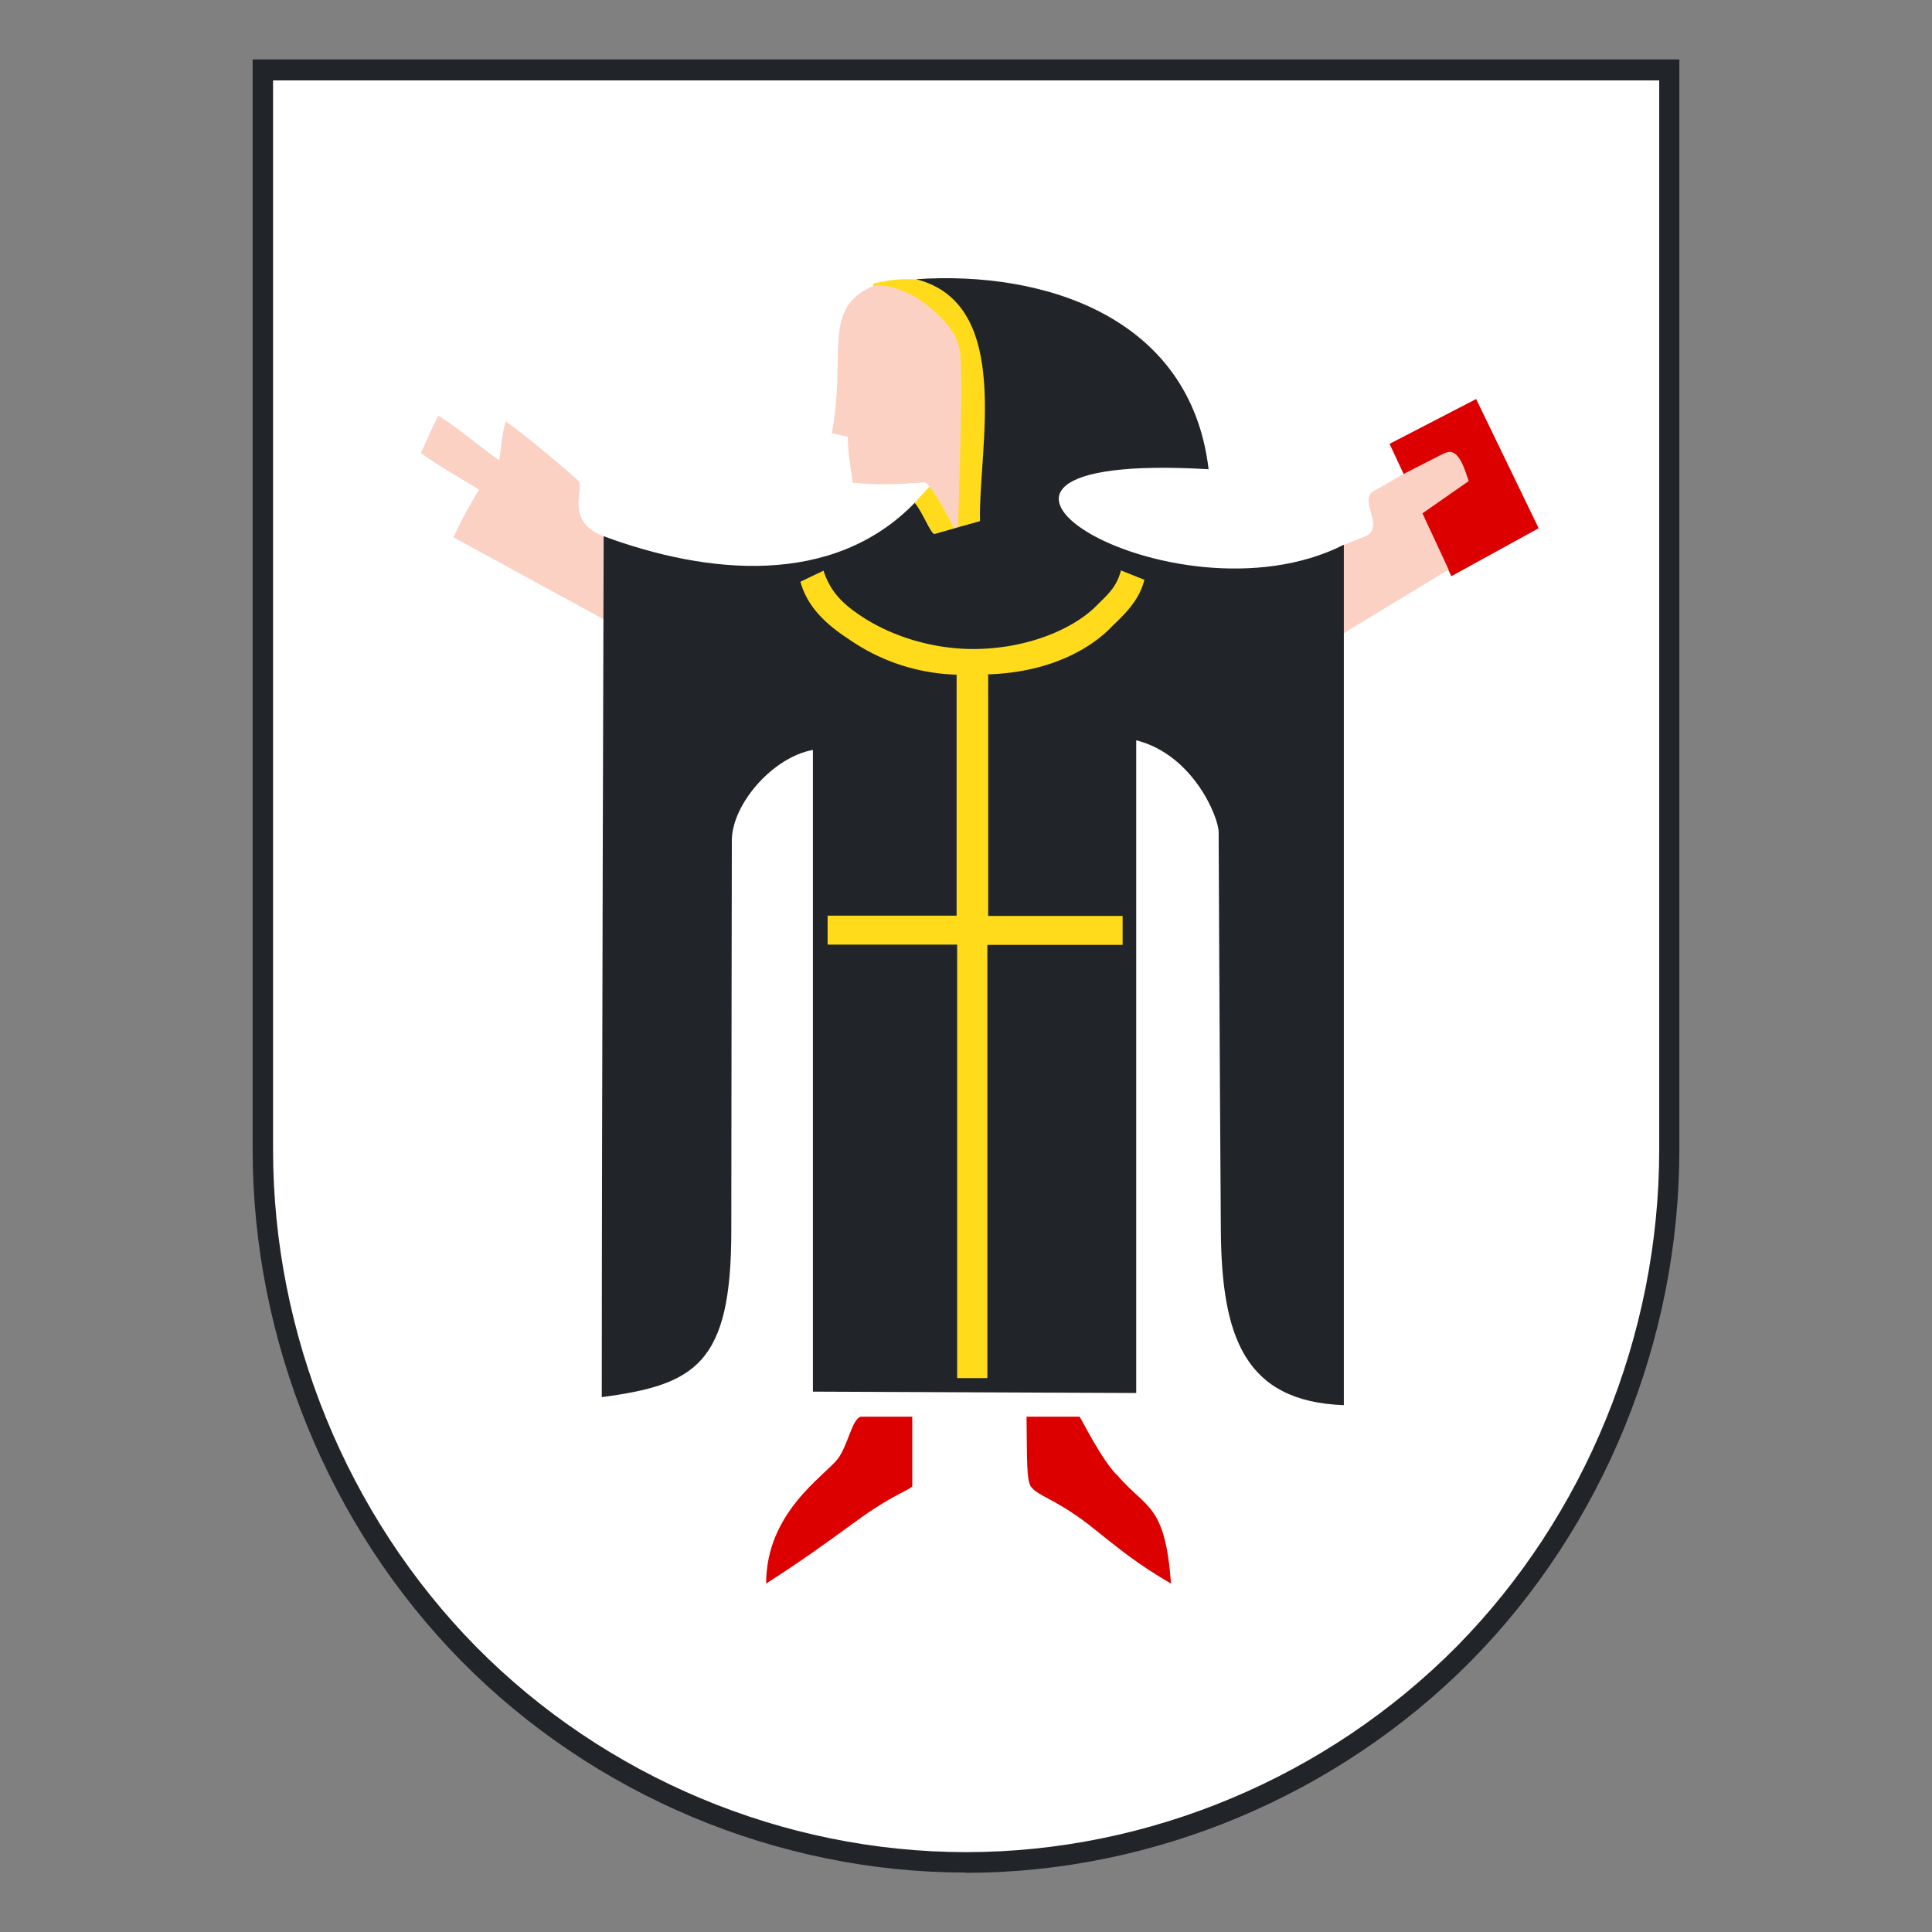
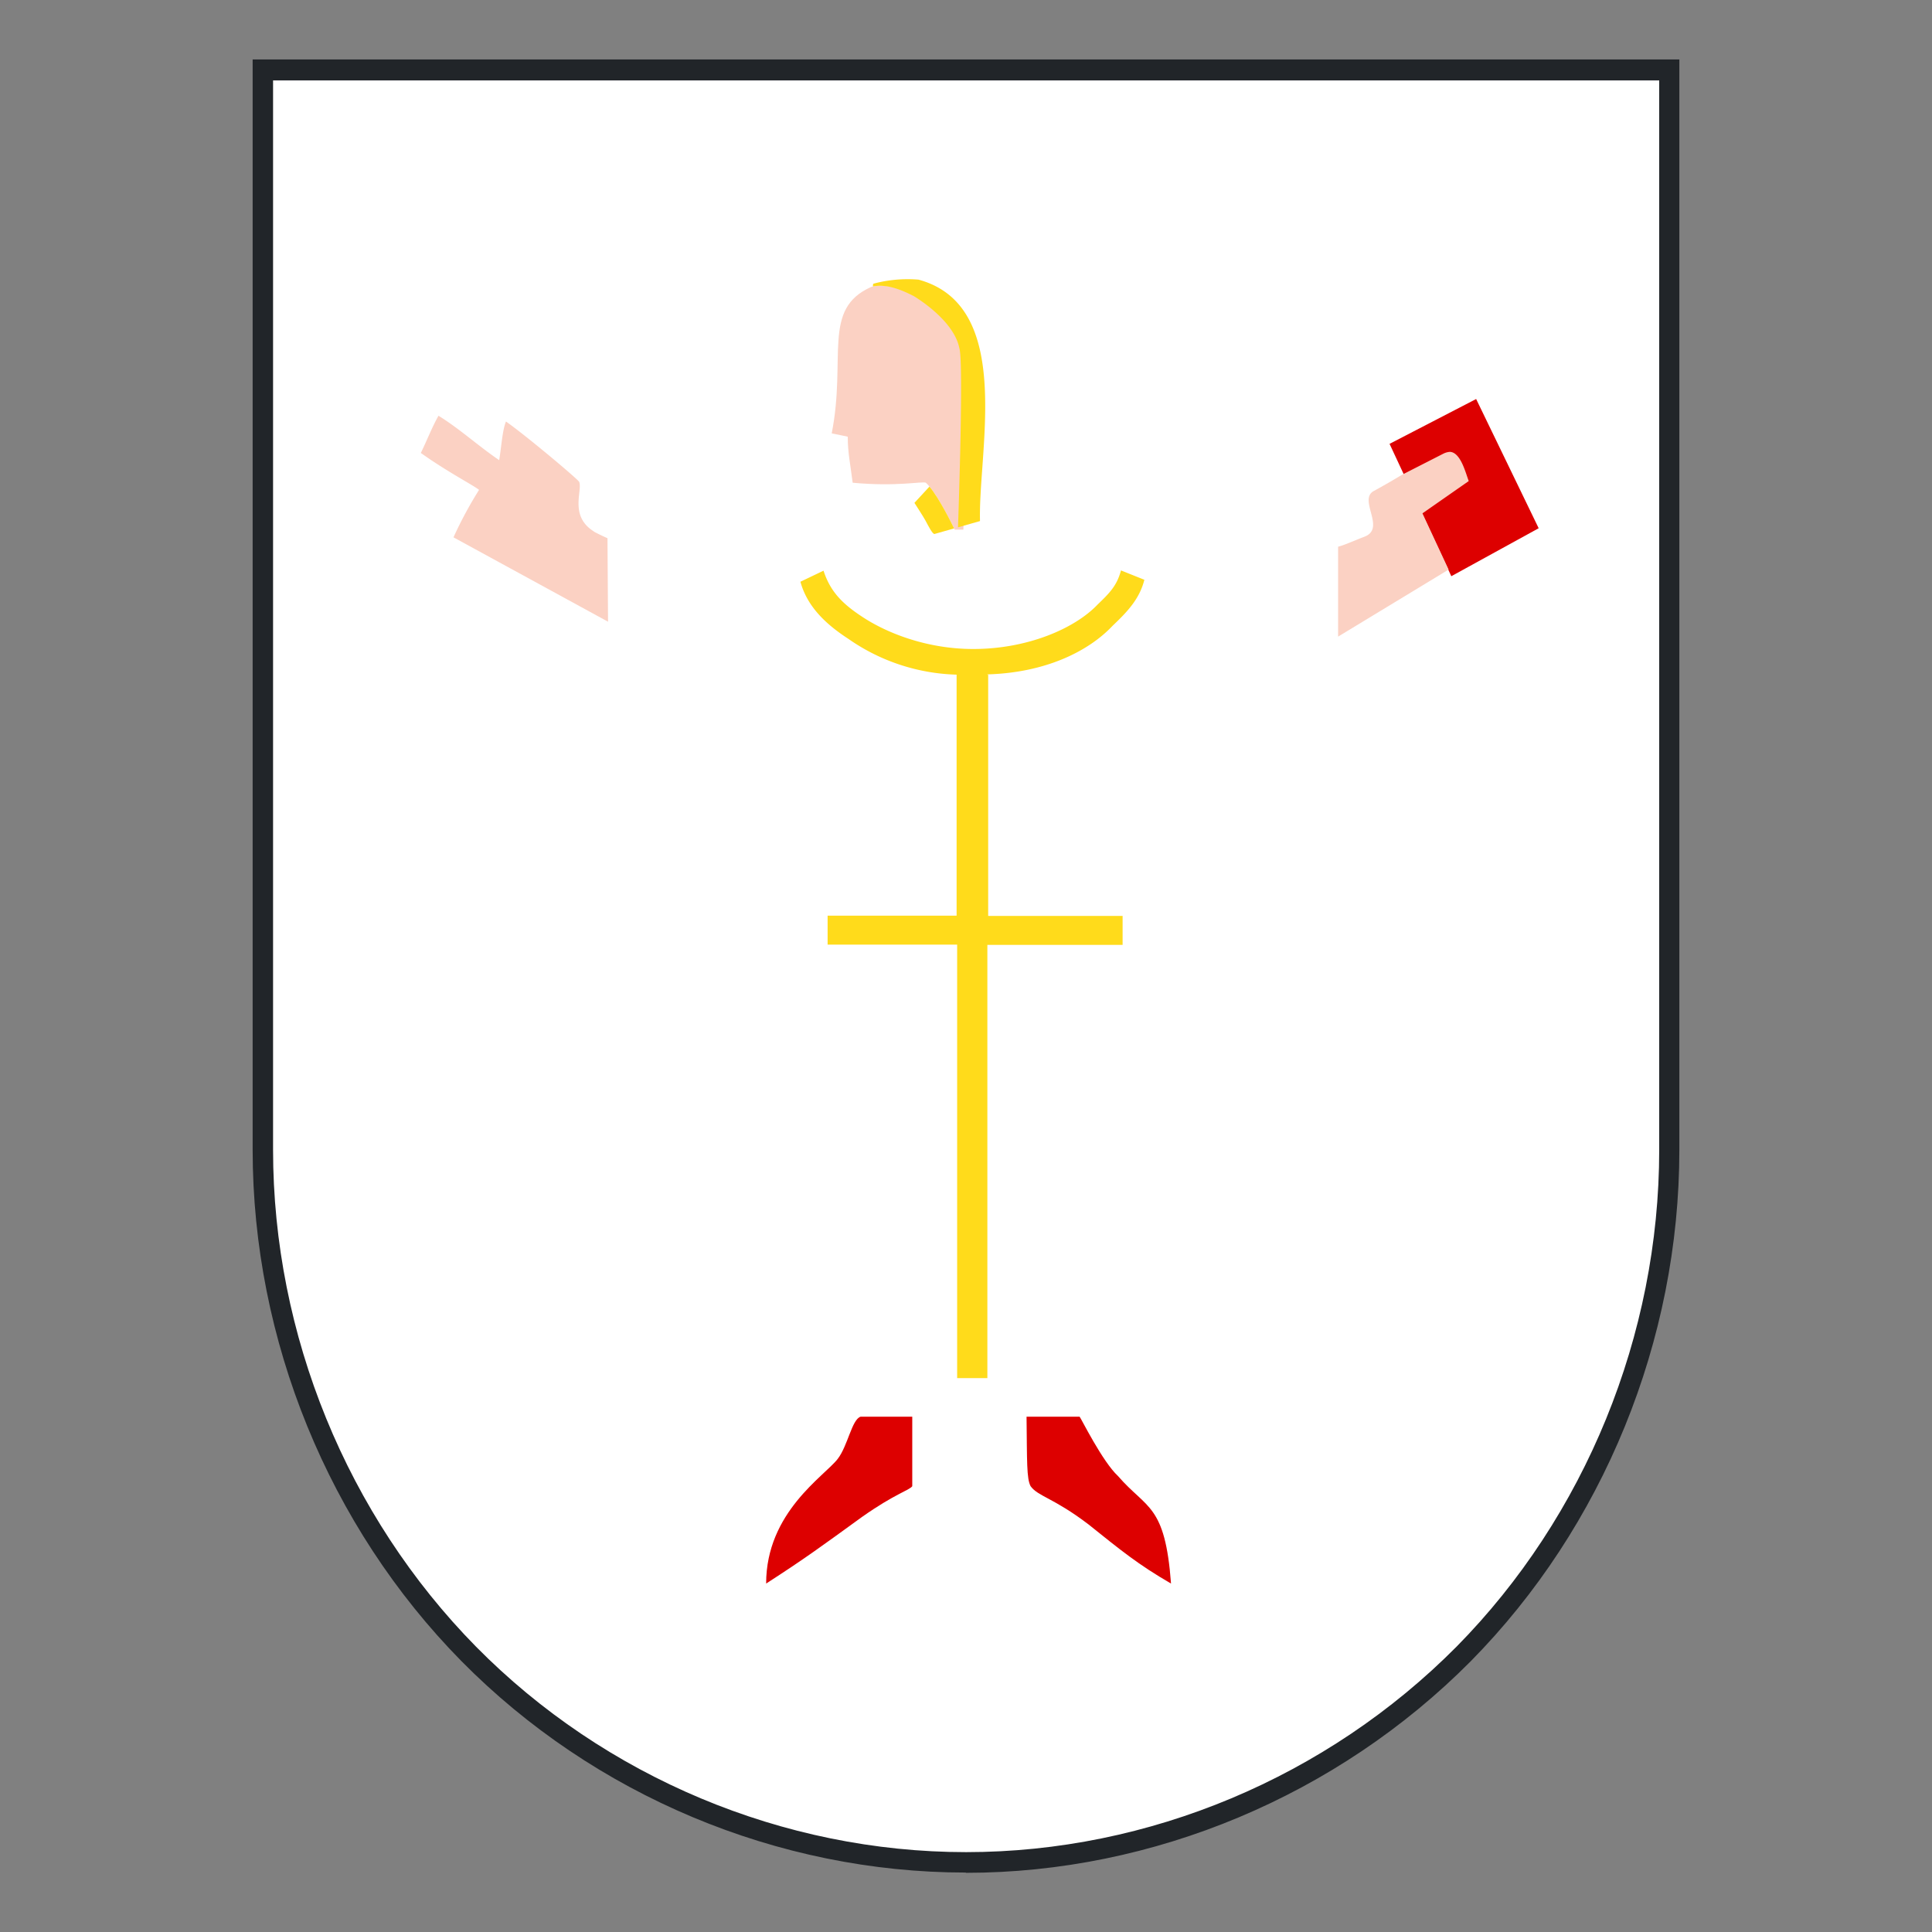
<svg xmlns="http://www.w3.org/2000/svg" width="65" height="65" fill="none" viewBox="0 0 65 65">
  <rect x="0" y="0" width="65" height="65" fill="#808080" stroke="none" />
  <g clip-path="url(#a)">
    <path fill="#fff" d="M8.839 38.684c0 6.28 2.545 12.515 6.921 16.959 4.376 4.444 10.547 7.014 16.735 7.014 6.19 0 12.35-2.589 16.736-7.014 4.385-4.444 6.921-10.679 6.921-16.96V2.354H8.84v36.33Z" />
    <path fill="#212529" d="M32.495 63c-6.335 0-12.515-2.598-16.973-7.116-4.459-4.527-7.022-10.799-7.022-17.2V2h48v36.684c0 6.41-2.554 12.682-7.022 17.21-4.486 4.518-10.675 7.115-16.983 7.115V63ZM9.187 2.696v35.988c0 6.216 2.49 12.31 6.83 16.718 4.33 4.388 10.335 6.911 16.488 6.911 6.152 0 12.14-2.523 16.497-6.911 4.33-4.389 6.82-10.484 6.82-16.71V2.706H9.188v-.01Z" />
    <path fill="#D00" d="m49.661 13.42 2.106 4.352-2.939 1.614-2.078-4.453 2.92-1.512h-.009Z" />
    <path fill="#D00" d="M28.952 47.664c-.293.093-.43.984-.769 1.42-.44.575-2.407 1.79-2.407 4.193 1.309-.844 1.876-1.262 3.231-2.245 1.108-.78 1.584-.89 1.685-1.03v-2.338h-1.74Zm5.585 0c.018 1.494 0 2.088.137 2.338.248.343.77.39 1.941 1.28 1.09.873 1.676 1.355 2.783 1.995-.201-2.681-.815-2.496-1.785-3.618-.522-.483-1.245-1.948-1.29-1.995h-1.786Z" />
    <path fill="#FBD1C3" d="M19.971 17.874c-.824-.52-.366-1.373-.485-1.66 0-.056-1.776-1.55-2.463-2.033-.123.292-.159.902-.229 1.3-.699-.473-1.322-1.05-2.041-1.494-.228.403-.39.837-.595 1.252.879.63 1.785 1.095 1.959 1.243-.027-.009.037.019 0 0a13.524 13.524 0 0 0-.86 1.596l5.2 2.839-.019-2.811c-.057-.02-.48-.22-.467-.232Z" />
    <path fill="#FBD1C3" d="M31 10c-.401-.208-1.227-.502-1.69-.346-1.667.742-.825 2.375-1.328 4.926l.54.112c0 .547.083.89.165 1.549 1.501.14 2.344-.056 2.463 0 .384.343.97 1.577.97 1.577h.291s.245-5.854.089-6.318c-.137-.714-.905-1.129-1.5-1.5Z" />
    <path fill="#FBD1C3" d="M48.782 15.202a.575.575 0 0 0-.229.065l-1.382.705c-.568.343-.952.547-.952.547-.54.297.43 1.262-.32 1.54-.34.13-.66.279-.88.334v3.025l3.718-2.255-.88-1.892 1.557-1.086c-.104-.272-.27-.965-.632-.983Z" />
    <path fill="#FFDB1B" d="M30.902 9.408a4.441 4.441 0 0 0-1.51.135c-.022 0-.027.076-.02.094.468-.093.979.122 1.384.332.595.372 1.382 1.03 1.52 1.745.15.447-.032 5.646-.045 6.027l.74-.21c-.013-.508.03-1.123.078-1.787.176-2.485.4-5.645-2.147-6.336Z" />
    <path fill="#FFDB1B" d="m32.1 17.778-.667.189c-.07-.024-.175-.223-.295-.45-.064-.122-.373-.599-.373-.599l.506-.548c.33.396.736 1.216.83 1.408Z" />
-     <path fill="#212529" d="M30.82 9.394c3.296.835 2.087 5.715 2.151 8.137l-1.538.436c-.137-.047-.402-.752-.659-1.049-2.755 2.84-6.976 2.413-10.464 1.123 0 0-.064 19.845-.064 28.964 3.158-.417 4.358-1.122 4.358-5.594 0-2.746.018-13.155.018-13.155.018-1.216 1.383-2.784 2.728-3.025V46.82l10.877.046v-21.96C40.151 25.396 41 27.5 41 28c0 0 .03 6.996.074 13.383.024 3.617.815 5.77 4.138 5.892V18.328c-5.795 2.932-15.646-3.191-4.55-2.541-.605-5.131-5.54-6.69-9.842-6.393Z" />
    <path fill="#FFDB1B" d="M33.219 22.689c1.95-.056 3.396-.77 4.211-1.633.476-.454.906-.89 1.071-1.55l-.787-.315c-.137.52-.394.77-.788 1.15-.76.799-2.343 1.494-4.183 1.494-1.53 0-2.884-.52-3.736-1.085-.65-.427-1.07-.835-1.3-1.55l-.778.372c.229.835.852 1.428 1.611 1.92a6.666 6.666 0 0 0 3.644 1.206v8.109h-4.34v.974h4.358v14.584h1.017V31.79h4.55v-.974h-4.523V22.69l-.018.018-.01-.018Z" />
  </g>
  <defs>
    <clipPath id="a">
      <path fill="#fff" d="M8.5 2h48v61h-48z" />
    </clipPath>
  </defs>
</svg>